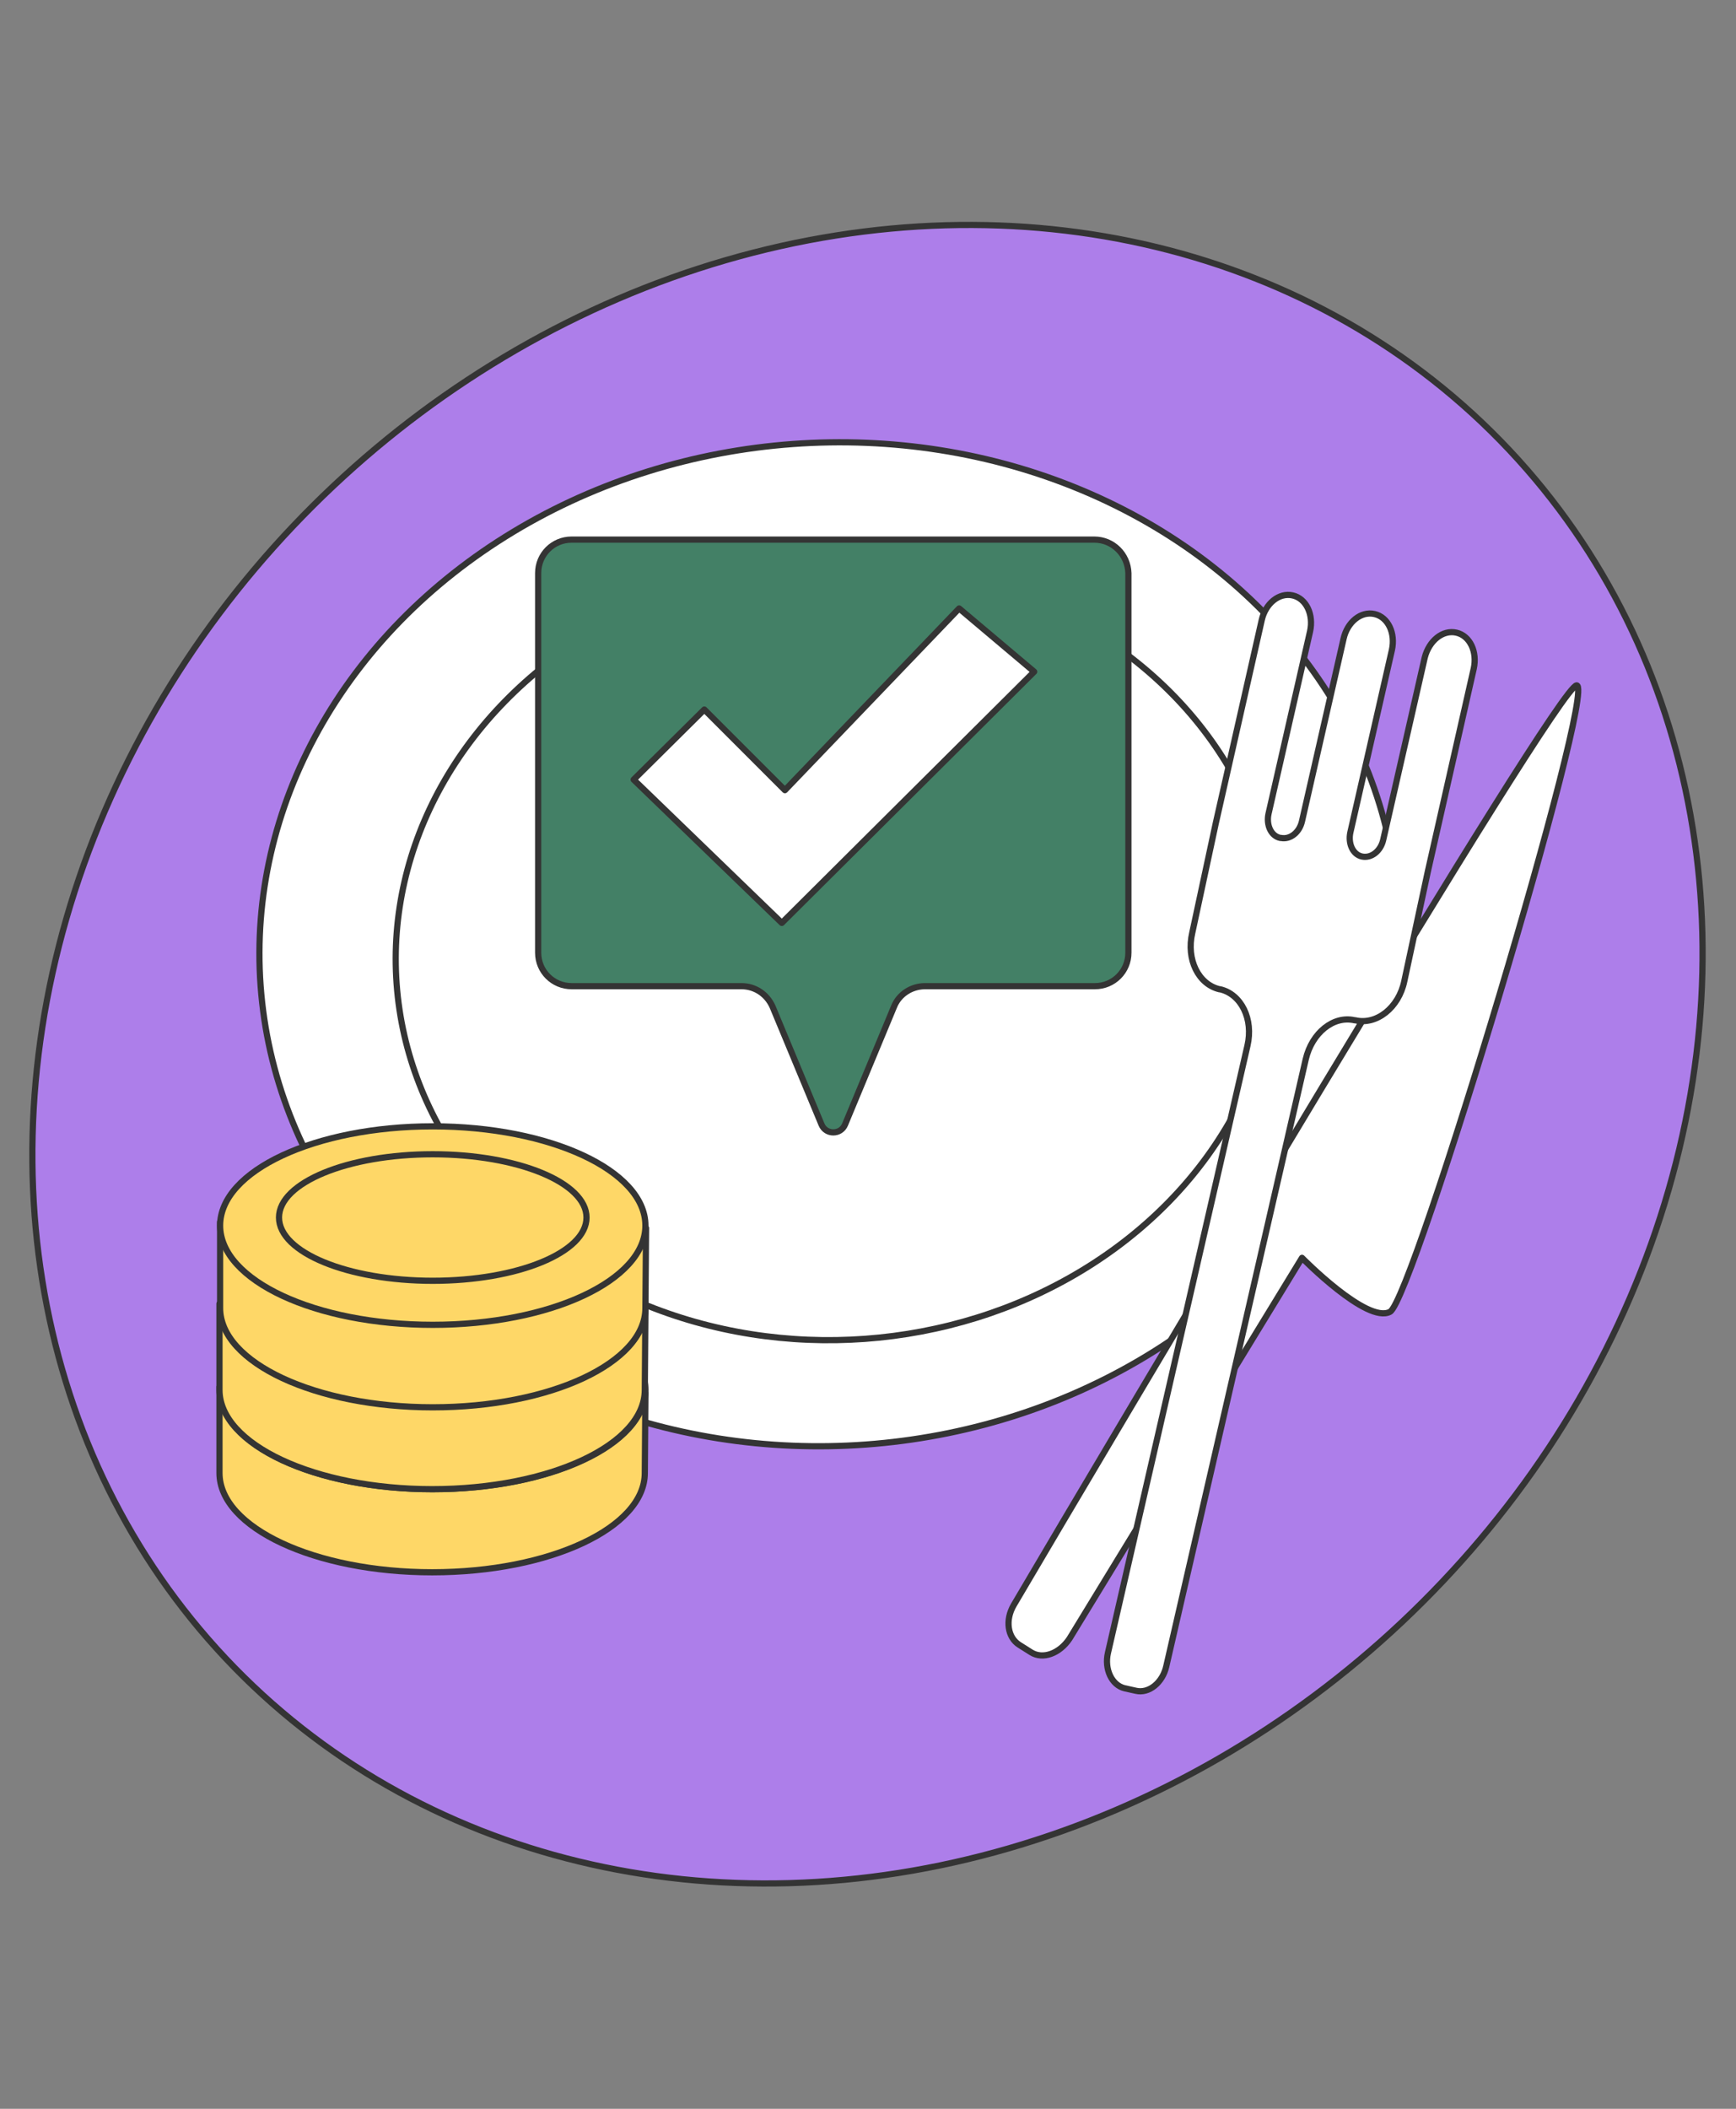
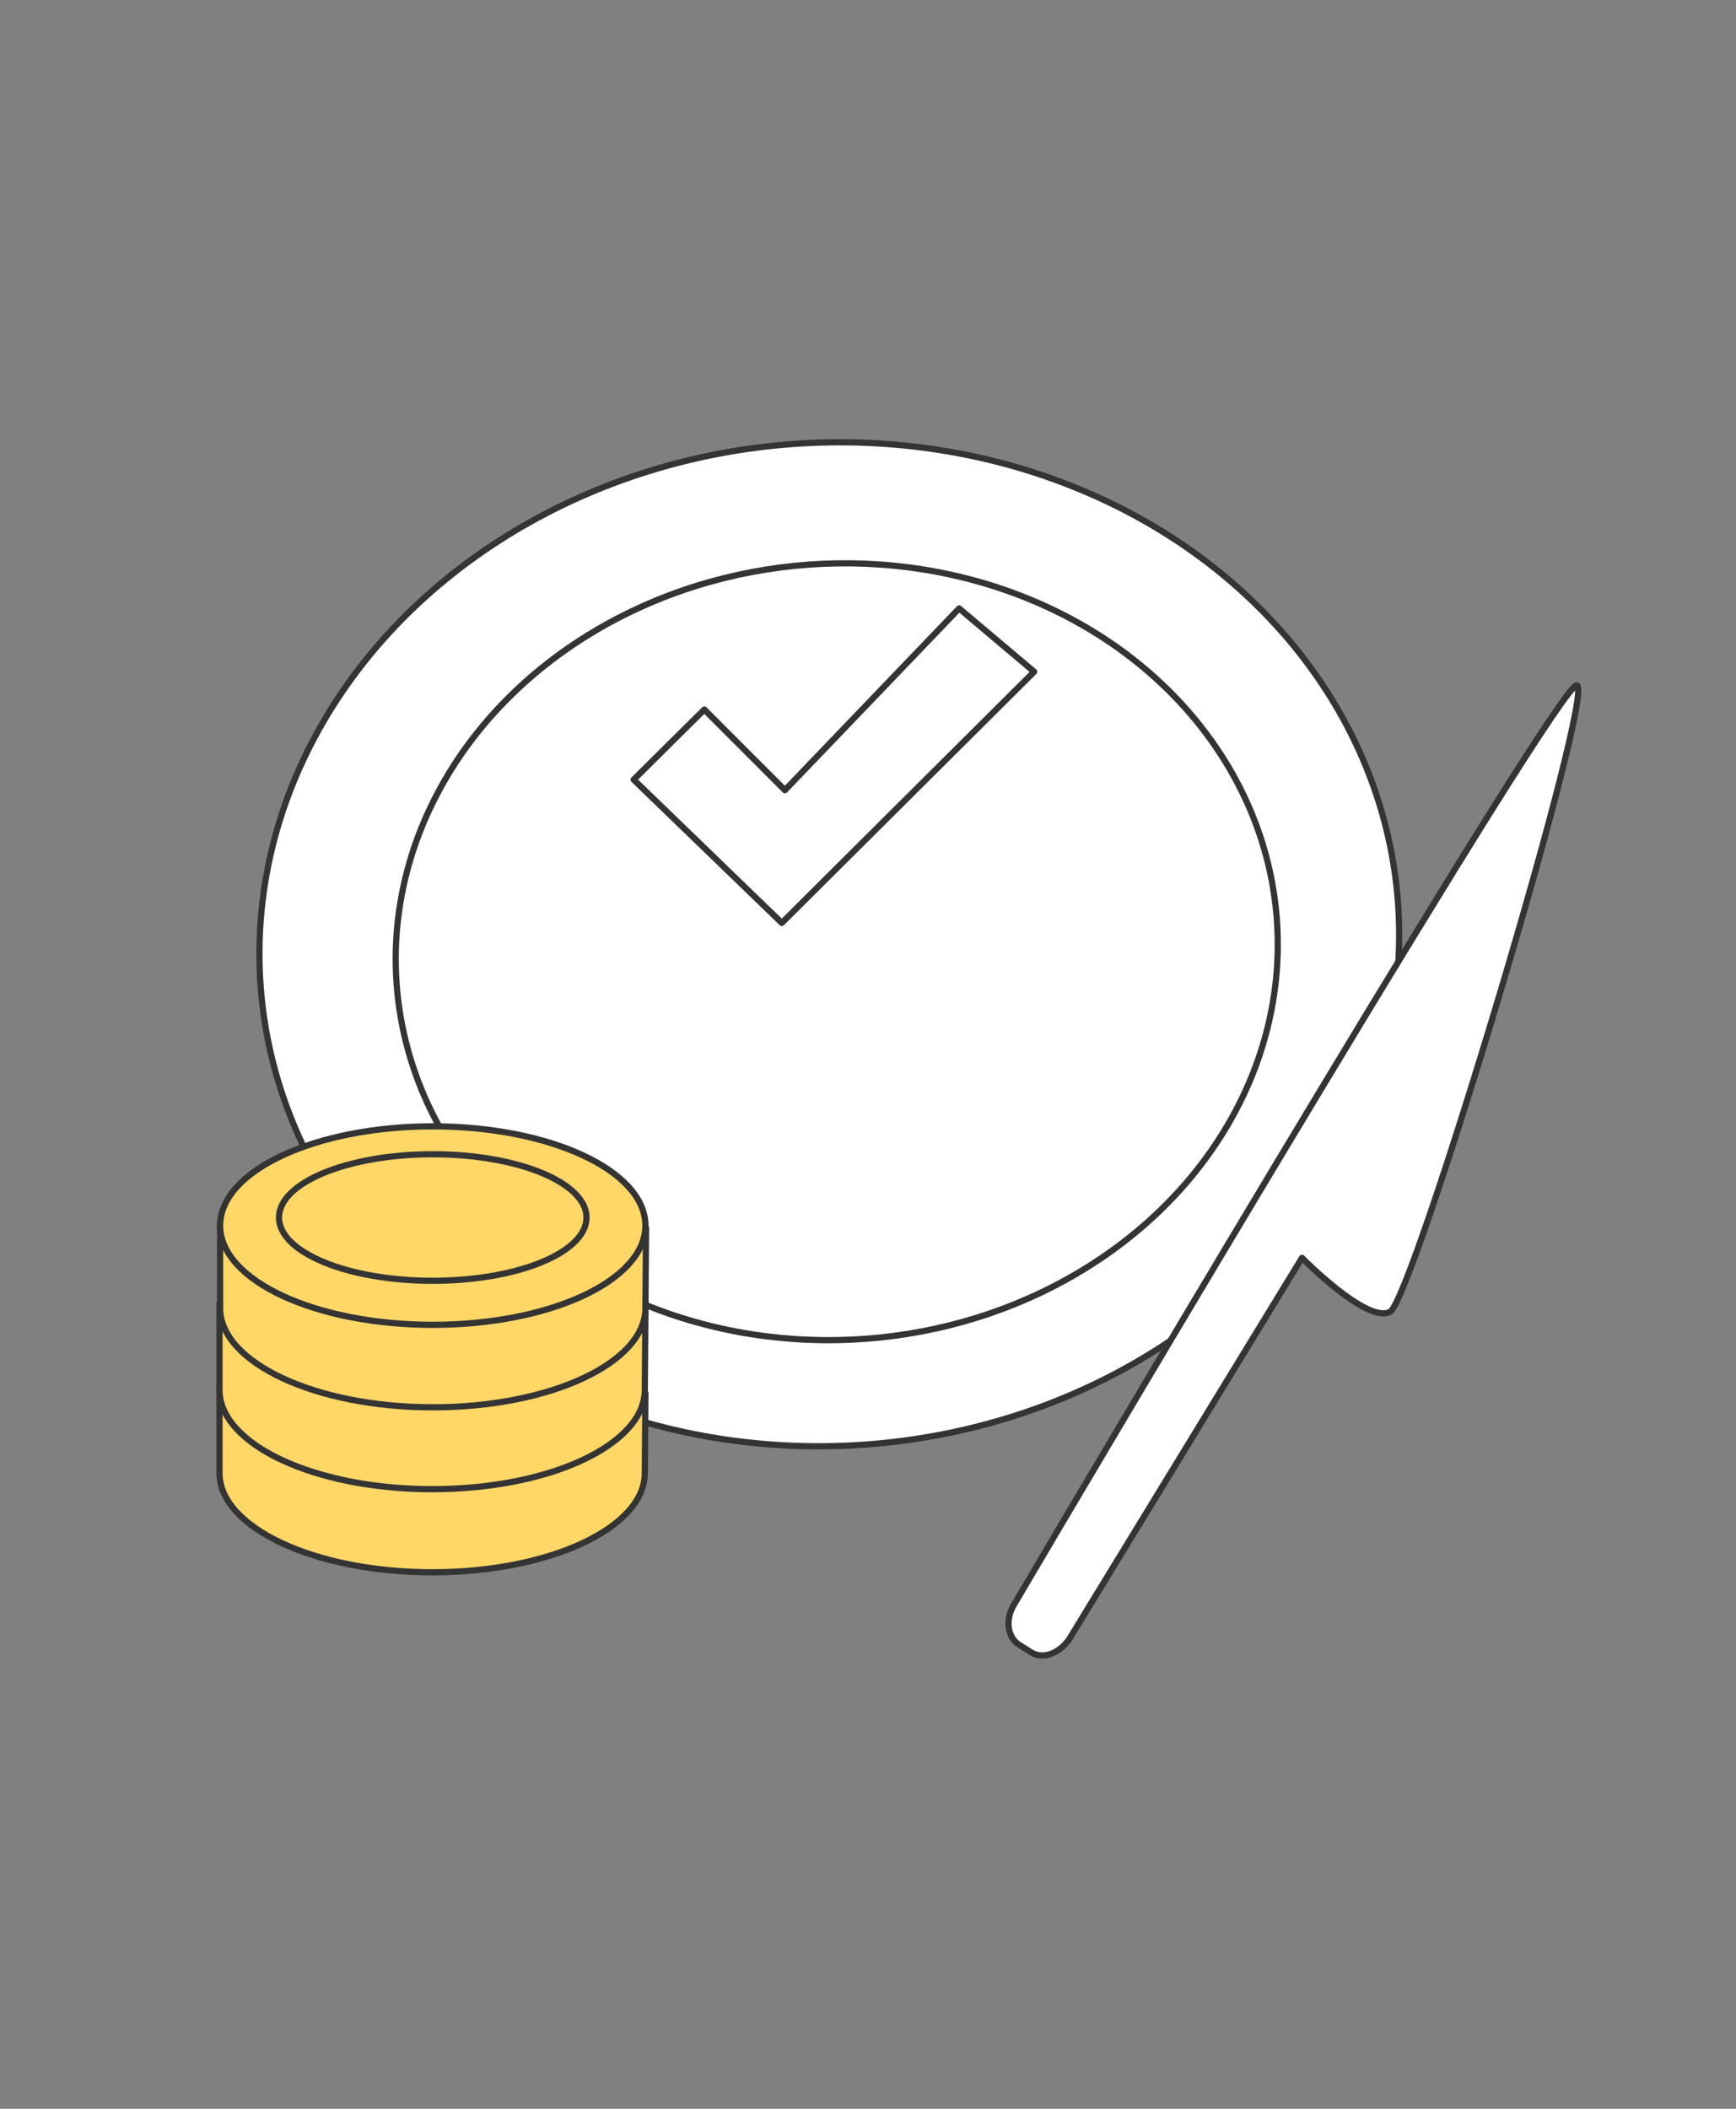
<svg xmlns="http://www.w3.org/2000/svg" version="1.1" x="0px" y="0px" viewBox="0 0 280 340" style="enable-background:new 0 0 280 340;" xml:space="preserve">
  <rect x="0" y="0" width="280" height="340" fill="#808080" stroke="none" />
  <style type="text/css">
	.st0{display:none;}
	.st1{display:inline;fill:#A1DDFF;}
	.st2{display:inline;fill:#E24343;}
	.st3{display:inline;fill:#FED767;}
	.st4{display:inline;fill:#AD7EEA;}
	.st5{display:inline;fill:#E24343;stroke:#343434;stroke-linecap:round;stroke-linejoin:round;stroke-miterlimit:10;}
	.st6{fill:#E24343;stroke:#343434;stroke-linecap:round;stroke-linejoin:round;stroke-miterlimit:10;}
	.st7{fill:#FED767;stroke:#343434;stroke-linecap:round;stroke-linejoin:round;stroke-miterlimit:10;}
	.st8{fill:#AD7EEA;stroke:#343434;stroke-linecap:round;stroke-linejoin:round;stroke-miterlimit:10;}
	.st9{fill:none;}
	.st10{fill:#FED767;}
	.st11{fill:#438066;}
	.st12{fill-rule:evenodd;clip-rule:evenodd;fill:#FED767;}
	.st13{fill:#438066;stroke:#343434;stroke-linecap:round;stroke-linejoin:round;stroke-miterlimit:10;}
	.st14{fill:#FFFFFF;stroke:#343434;stroke-linecap:round;stroke-linejoin:round;stroke-miterlimit:10;}
	.st15{fill:none;stroke:#343434;stroke-linecap:round;stroke-linejoin:round;stroke-miterlimit:10;}
	.st16{fill:#A1DDFF;stroke:#343434;stroke-linecap:round;stroke-linejoin:round;stroke-miterlimit:10;}
	.st17{fill:#4881EE;stroke:#343434;stroke-linecap:round;stroke-linejoin:round;stroke-miterlimit:10;}
	.st18{fill:#EF83E0;stroke:#343434;stroke-linecap:round;stroke-linejoin:round;stroke-miterlimit:10;}
	.st19{fill:#343434;}
	.st20{clip-path:url(#SVGID_00000018213954860416968120000006828460461007431827_);}
	.st21{fill:#E58161;stroke:#343434;stroke-linecap:round;stroke-linejoin:round;stroke-miterlimit:10;}
	.st22{fill:#343434;stroke:#343434;stroke-linecap:round;stroke-linejoin:round;stroke-miterlimit:10;}
	.st23{clip-path:url(#SVGID_00000021096813781585273680000001464234305218065342_);}
	.st24{fill:#7CD4A6;stroke:#343434;stroke-linecap:round;stroke-linejoin:round;stroke-miterlimit:10;}
	
		.st25{clip-path:url(#SVGID_00000106130486403094557940000018111149408491267729_);fill:#4881EE;stroke:#343434;stroke-linecap:round;stroke-linejoin:round;stroke-miterlimit:10;}
	.st26{clip-path:url(#SVGID_00000106130486403094557940000018111149408491267729_);}
	.st27{clip-path:url(#SVGID_00000018235034301708024840000004175300099720095875_);}
	.st28{fill:none;stroke:#343434;stroke-width:1.019;stroke-linecap:round;stroke-linejoin:round;stroke-miterlimit:10;}
	.st29{fill:#FED767;stroke:#343434;stroke-width:1.019;stroke-linecap:round;stroke-linejoin:round;stroke-miterlimit:10;}
	.st30{fill:none;stroke:#343434;stroke-width:1.183;stroke-linecap:round;stroke-linejoin:round;stroke-miterlimit:10;}
	.st31{fill:#FFFFFF;}
	
		.st32{clip-path:url(#SVGID_00000025430126390498474630000005284661818650117817_);fill:#FED767;stroke:#343434;stroke-linecap:round;stroke-linejoin:round;stroke-miterlimit:10;}
	
		.st33{clip-path:url(#SVGID_00000029032681469444827440000001664718594189888935_);fill:#E24343;stroke:#343434;stroke-linecap:round;stroke-linejoin:round;stroke-miterlimit:10;}
	.st34{clip-path:url(#SVGID_00000029032681469444827440000001664718594189888935_);fill:#FED767;}
	.st35{clip-path:url(#SVGID_00000029032681469444827440000001664718594189888935_);}
	
		.st36{clip-path:url(#SVGID_00000029032681469444827440000001664718594189888935_);fill:#FFFFFF;stroke:#343434;stroke-linecap:round;stroke-linejoin:round;stroke-miterlimit:10;}
	.st37{clip-path:url(#SVGID_00000005965065071985448490000013805545212400004012_);}
	.st38{clip-path:url(#SVGID_00000172401702035131855130000012243771215583363982_);}
	.st39{clip-path:url(#SVGID_00000044891417852880614180000013052925214345382825_);}
	
		.st40{clip-path:url(#SVGID_00000141432672113624202610000015302408392805462422_);fill:#AD7EEA;stroke:#343434;stroke-linecap:round;stroke-linejoin:round;stroke-miterlimit:10;}
	.st41{clip-path:url(#SVGID_00000141432672113624202610000015302408392805462422_);}
	
		.st42{clip-path:url(#SVGID_00000141432672113624202610000015302408392805462422_);fill:#E24343;stroke:#343434;stroke-linecap:round;stroke-linejoin:round;stroke-miterlimit:10;}
	
		.st43{clip-path:url(#SVGID_00000141432672113624202610000015302408392805462422_);fill:#FED767;stroke:#343434;stroke-linecap:round;stroke-linejoin:round;stroke-miterlimit:10;}
	
		.st44{clip-path:url(#SVGID_00000141432672113624202610000015302408392805462422_);fill:#A1DDFF;stroke:#343434;stroke-linecap:round;stroke-linejoin:round;stroke-miterlimit:10;}
	.st45{fill:none;stroke:#343434;stroke-width:8;stroke-linecap:round;stroke-linejoin:round;stroke-miterlimit:10;}
	.st46{fill:none;stroke:#343434;stroke-width:2;stroke-linecap:round;stroke-linejoin:round;stroke-miterlimit:10;}
	.st47{clip-path:url(#SVGID_00000090995303673899547950000009961259634897022089_);}
	.st48{fill:#F7C8C8;stroke:#343434;stroke-linecap:round;stroke-linejoin:round;stroke-miterlimit:10;}
	.st49{fill:#EE9393;stroke:#343434;stroke-linecap:round;stroke-linejoin:round;stroke-miterlimit:10;}
	.st50{fill:#F7DAD1;stroke:#343434;stroke-linecap:round;stroke-linejoin:round;stroke-miterlimit:10;}
	.st51{fill:#F4C8BA;stroke:#343434;stroke-linecap:round;stroke-linejoin:round;stroke-miterlimit:10;}
	.st52{fill:#F0B6A4;stroke:#343434;stroke-linecap:round;stroke-linejoin:round;stroke-miterlimit:10;}
	.st53{fill:#ECA58E;stroke:#343434;stroke-linecap:round;stroke-linejoin:round;stroke-miterlimit:10;}
	.st54{fill:#E99377;stroke:#343434;stroke-linecap:round;stroke-linejoin:round;stroke-miterlimit:10;}
	.st55{fill:#E3ECE8;stroke:#343434;stroke-linecap:round;stroke-linejoin:round;stroke-miterlimit:10;}
	.st56{fill:#C8DAD3;stroke:#343434;stroke-linecap:round;stroke-linejoin:round;stroke-miterlimit:10;}
	.st57{fill:#ADC8BC;stroke:#343434;stroke-linecap:round;stroke-linejoin:round;stroke-miterlimit:10;}
	.st58{fill:#93B6A7;stroke:#343434;stroke-linecap:round;stroke-linejoin:round;stroke-miterlimit:10;}
	.st59{fill:#5E927C;stroke:#343434;stroke-linecap:round;stroke-linejoin:round;stroke-miterlimit:10;}
	.st60{fill:#FFF9E8;stroke:#343434;stroke-linecap:round;stroke-linejoin:round;stroke-miterlimit:10;}
	.st61{fill:#FFF3D3;stroke:#343434;stroke-linecap:round;stroke-linejoin:round;stroke-miterlimit:10;}
	.st62{fill:#FEDD7C;stroke:#343434;stroke-linecap:round;stroke-linejoin:round;stroke-miterlimit:10;}
	.st63{fill:#F3ECFC;stroke:#343434;stroke-linecap:round;stroke-linejoin:round;stroke-miterlimit:10;}
	.st64{fill:#E7DAF9;stroke:#343434;stroke-linecap:round;stroke-linejoin:round;stroke-miterlimit:10;}
	.st65{fill:#DBC7F6;stroke:#343434;stroke-linecap:round;stroke-linejoin:round;stroke-miterlimit:10;}
	.st66{fill:#D0B5F3;stroke:#343434;stroke-linecap:round;stroke-linejoin:round;stroke-miterlimit:10;}
	.st67{fill:#B990ED;stroke:#343434;stroke-linecap:round;stroke-linejoin:round;stroke-miterlimit:10;}
	
		.st68{fill-rule:evenodd;clip-rule:evenodd;fill:#FFFFFF;stroke:#343434;stroke-linecap:round;stroke-linejoin:round;stroke-miterlimit:10;}
	
		.st69{clip-path:url(#SVGID_00000000196659154035852910000007297802410054966663_);fill:#A1DDFF;stroke:#343434;stroke-linecap:round;stroke-linejoin:round;stroke-miterlimit:10;}
	.st70{fill:#FFFFFF;stroke:#343434;stroke-width:1;stroke-linecap:round;stroke-linejoin:round;stroke-miterlimit:10;}
	.st71{fill:#FFFFFF;stroke:#000000;stroke-width:0.25;stroke-linecap:round;stroke-linejoin:round;stroke-miterlimit:10;}
	
		.st72{clip-path:url(#SVGID_00000067200898971507751720000010992051767684606888_);fill:#4881EE;stroke:#343434;stroke-linecap:round;stroke-linejoin:round;stroke-miterlimit:10;}
	.st73{clip-path:url(#SVGID_00000067200898971507751720000010992051767684606888_);}
	
		.st74{clip-path:url(#SVGID_00000008132793597423886420000015374625798033590440_);fill:#4881EE;stroke:#343434;stroke-linecap:round;stroke-linejoin:round;stroke-miterlimit:10;}
	
		.st75{clip-path:url(#SVGID_00000008132793597423886420000015374625798033590440_);fill:#E24343;stroke:#343434;stroke-linecap:round;stroke-linejoin:round;stroke-miterlimit:10;}
	.st76{clip-path:url(#SVGID_00000008132793597423886420000015374625798033590440_);}
	.st77{clip-path:url(#SVGID_00000044174509032335448590000006561635190813851285_);}
	.st78{clip-path:url(#SVGID_00000058553514282918729350000001149720683304978579_);}
	.st79{clip-path:url(#SVGID_00000086689625709323084080000002586992467735624085_);}
</style>
  <g id="FONDS" class="st0">
</g>
  <g id="Calque_1">
-     <ellipse transform="matrix(0.728 -0.685 0.685 0.728 -78.454 142.109)" class="st8" cx="140" cy="170" rx="142.2" ry="125.8" />
    <g>
      <g>
        <g>
          <ellipse transform="matrix(0.997 -7.286431e-02 7.286431e-02 0.997 -10.738 10.151)" class="st14" cx="133.8" cy="152.3" rx="92" ry="80.9" />
          <ellipse transform="matrix(0.997 -7.286431e-02 7.286431e-02 0.997 -10.822 10.246)" class="st14" cx="135" cy="153.5" rx="71.2" ry="62.6" />
        </g>
      </g>
      <g>
        <path class="st14" d="M166.3,266.4l-1.9-1.2c-1.9-1.2-2.3-4-0.9-6.4c14.6-24.8,87.8-148.4,90.8-148.3c3.3,0.2-26.4,99-30.1,101     c-3.7,2-14.2-8.7-14.2-8.7l-37.5,61.4C170.9,266.6,168.2,267.6,166.3,266.4z" />
-         <path class="st14" d="M229.8,106l-6.7,29.4c-0.4,1.8-1.9,3-3.4,2.7v0c-1.5-0.3-2.3-2.1-1.9-3.9l6.7-29.4c0.6-2.7-0.6-5.3-2.8-5.8     h0c-2.2-0.5-4.4,1.3-5,4l-6.7,29.4c-0.4,1.8-1.9,3-3.4,2.7l-0.1,0c-1.5-0.3-2.3-2.1-1.9-3.9l6.7-29.4c0.6-2.7-0.6-5.3-2.8-5.8     l0,0c-2.2-0.5-4.4,1.3-5,4l-7.4,32.7l-3.8,17.7c-1,4.3,1,8.3,4.4,9.1l0.1,0h0c3.4,0.8,5.4,4.8,4.4,9.1l-22.5,97.9     c-0.6,2.6,0.6,5.2,2.7,5.7l1.8,0.4c2.1,0.5,4.3-1.3,4.9-3.9l22.5-97.9c1-4.3,4.5-7.1,7.9-6.3l0,0l0.1,0c3.4,0.8,7-2,7.9-6.3     l3.8-17.7l7.4-32.7c0.6-2.7-0.6-5.3-2.8-5.8h0C232.7,101.5,230.5,103.3,229.8,106z" />
      </g>
      <g>
-         <path class="st13" d="M176.5,87H92.2c-3,0-5.4,2.4-5.4,5.4v61.2c0,3,2.4,5.4,5.4,5.4h27.4c2.2,0,4.1,1.3,5,3.3l7.9,19     c0.7,1.7,3.1,1.7,3.8,0l7.9-19c0.8-2,2.8-3.3,5-3.3h27.4c3,0,5.4-2.4,5.4-5.4V92.4C181.9,89.4,179.5,87,176.5,87z" />
        <polygon class="st14" points="154.7,98.1 126.6,127.4 113.6,114.4 102.2,125.7 126.1,148.8 166.8,108.3    " />
      </g>
      <path class="st7" d="M89.5,224.4c-5.6-1.8-12.4-2.9-19.7-2.9c-6.5,0-12.7,0.9-17.9,2.3l-16.5-0.2v13.9c0,8.8,15.4,16,34.3,16    c19,0,34.3-7.2,34.3-16l0.1-12.9L89.5,224.4z" />
-       <ellipse class="st7" cx="69.8" cy="224.1" rx="34.3" ry="16" />
      <path class="st7" d="M89.5,211c-5.6-1.8-12.4-2.9-19.7-2.9c-6.5,0-12.7,0.9-17.9,2.3l-16.5-0.2v13.9c0,8.8,15.4,16,34.3,16    c19,0,34.3-7.2,34.3-16l0.1-12.9L89.5,211z" />
-       <ellipse class="st7" cx="69.8" cy="210.8" rx="34.3" ry="16" />
      <path class="st7" d="M89.5,197.8c-5.6-1.8-12.4-2.9-19.7-2.9c-6.5,0-12.7,0.9-17.9,2.3L35.5,197v13.9c0,8.8,15.4,16,34.3,16    c19,0,34.3-7.2,34.3-16l0.1-12.9L89.5,197.8z" />
      <ellipse class="st7" cx="69.8" cy="197.6" rx="34.3" ry="16" />
      <ellipse class="st7" cx="69.8" cy="196.3" rx="24.8" ry="10.2" />
    </g>
  </g>
</svg>